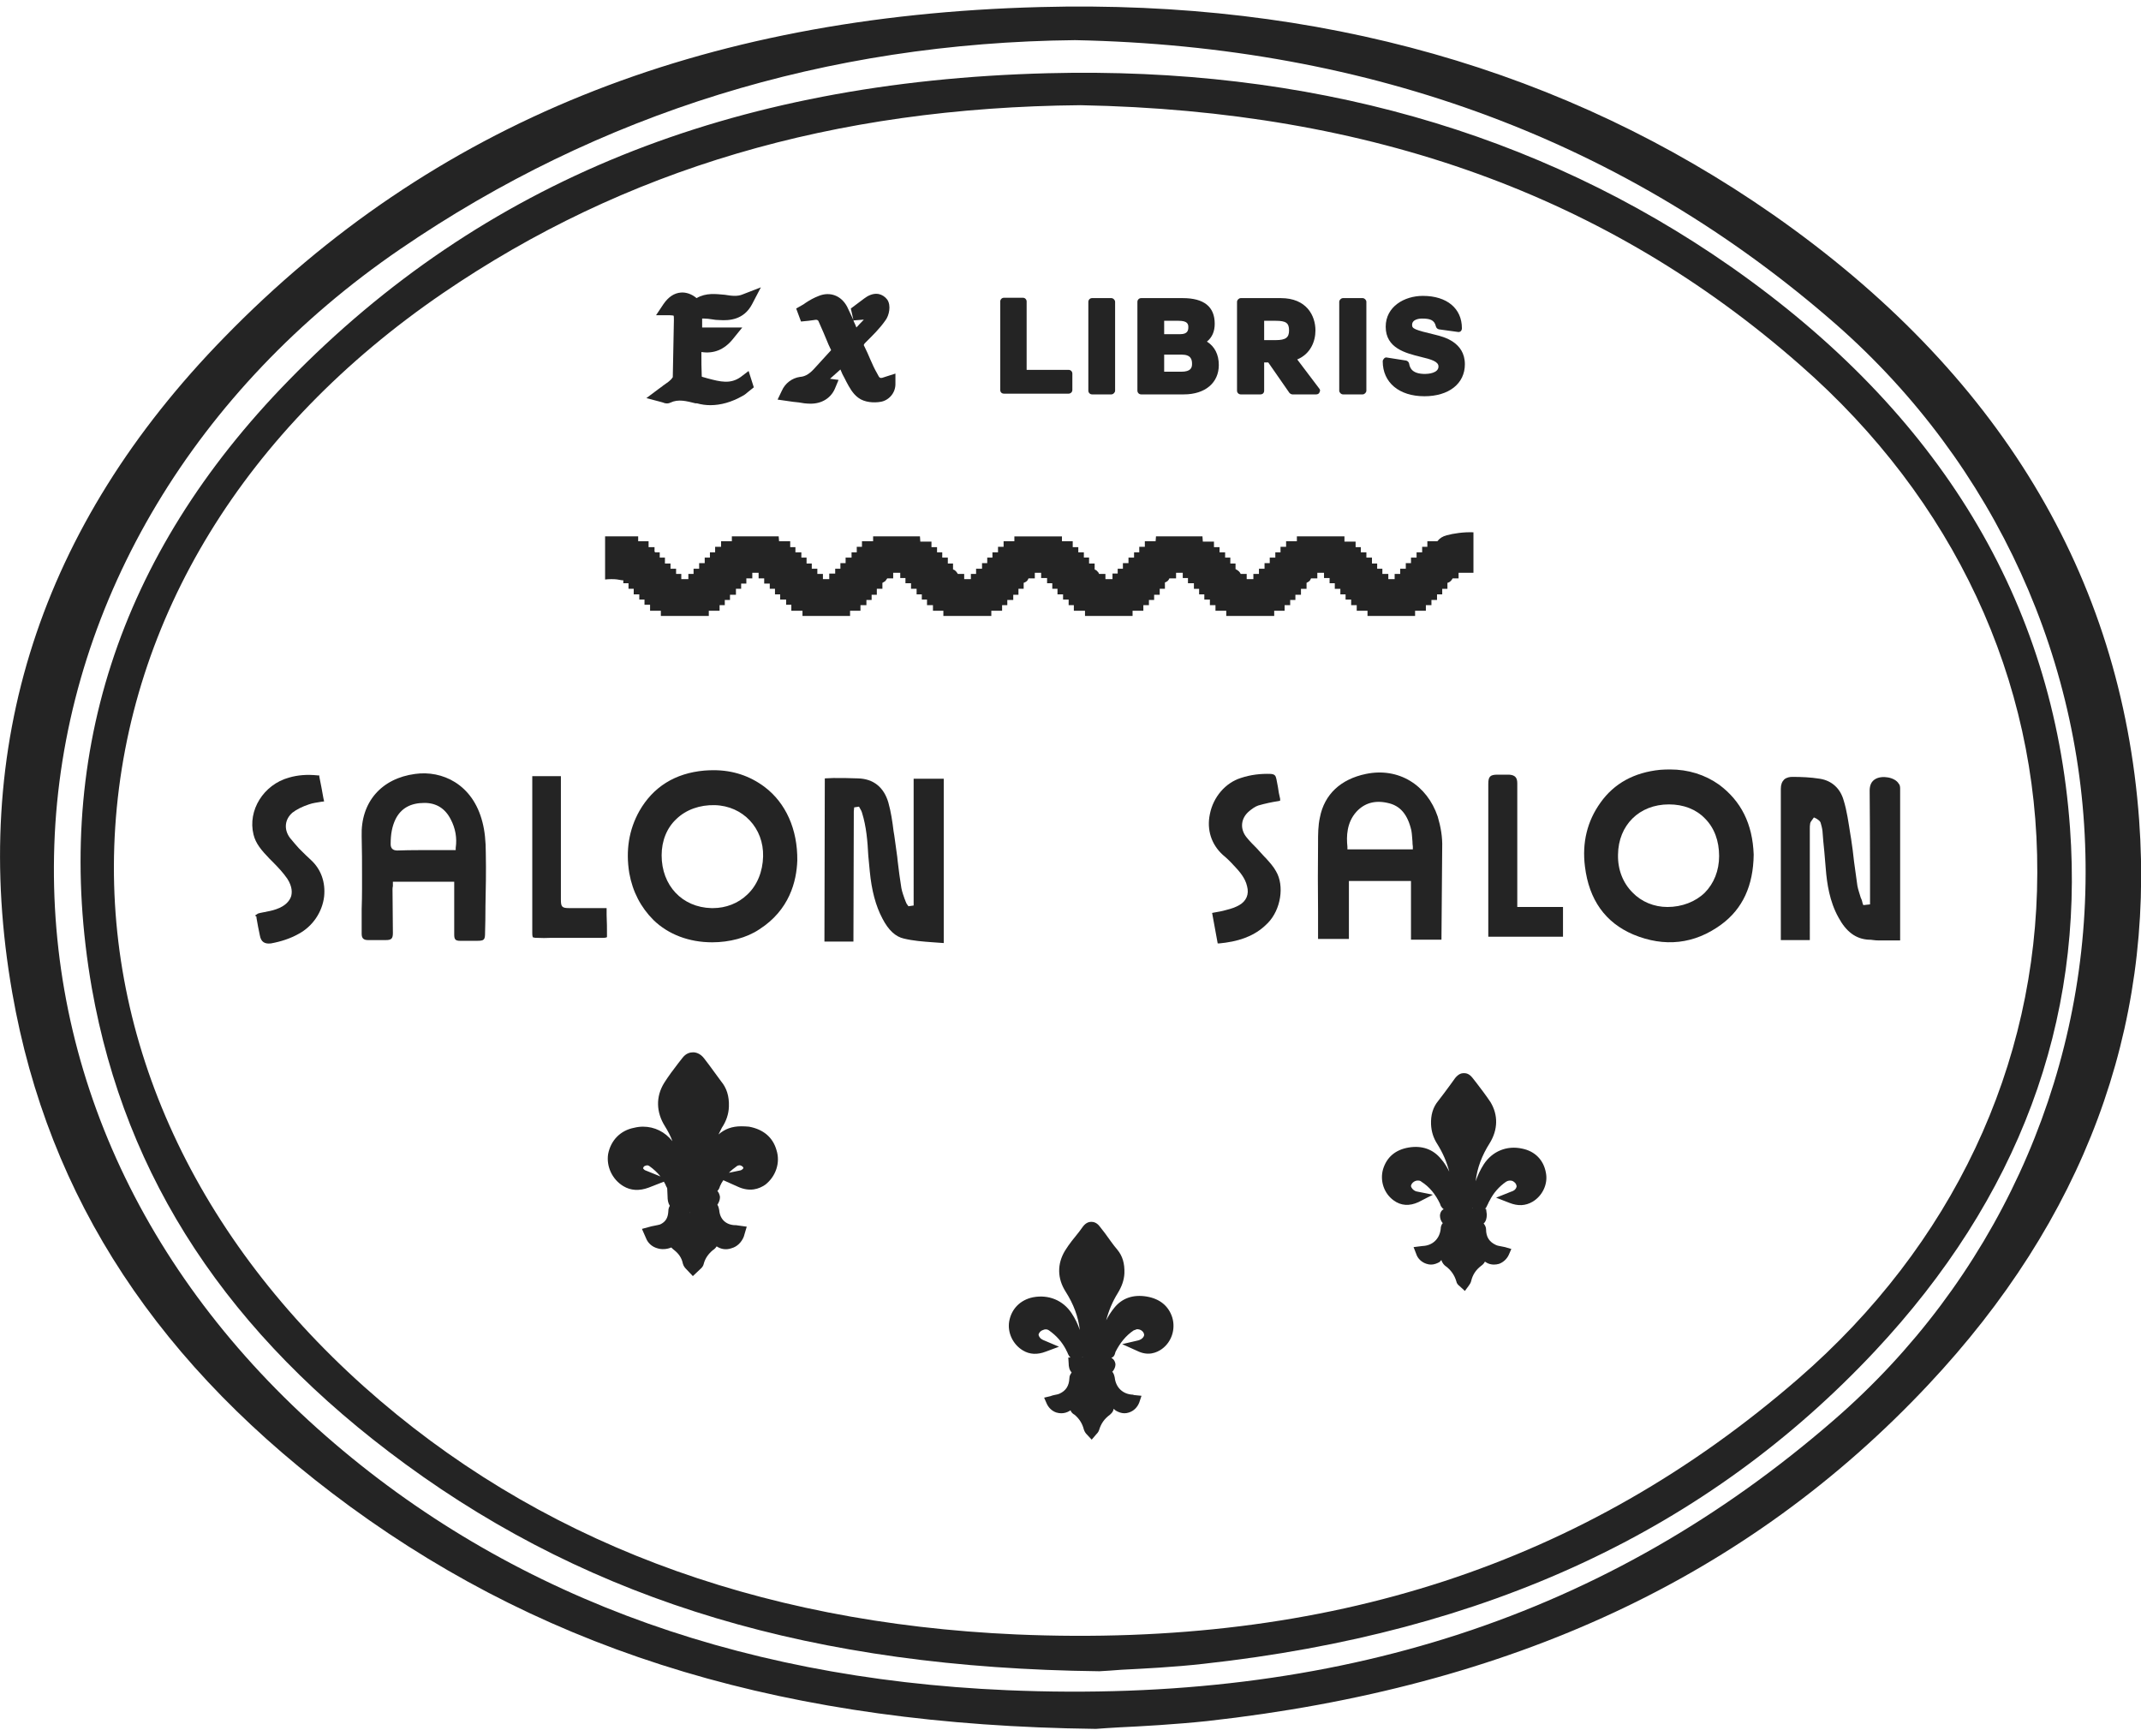
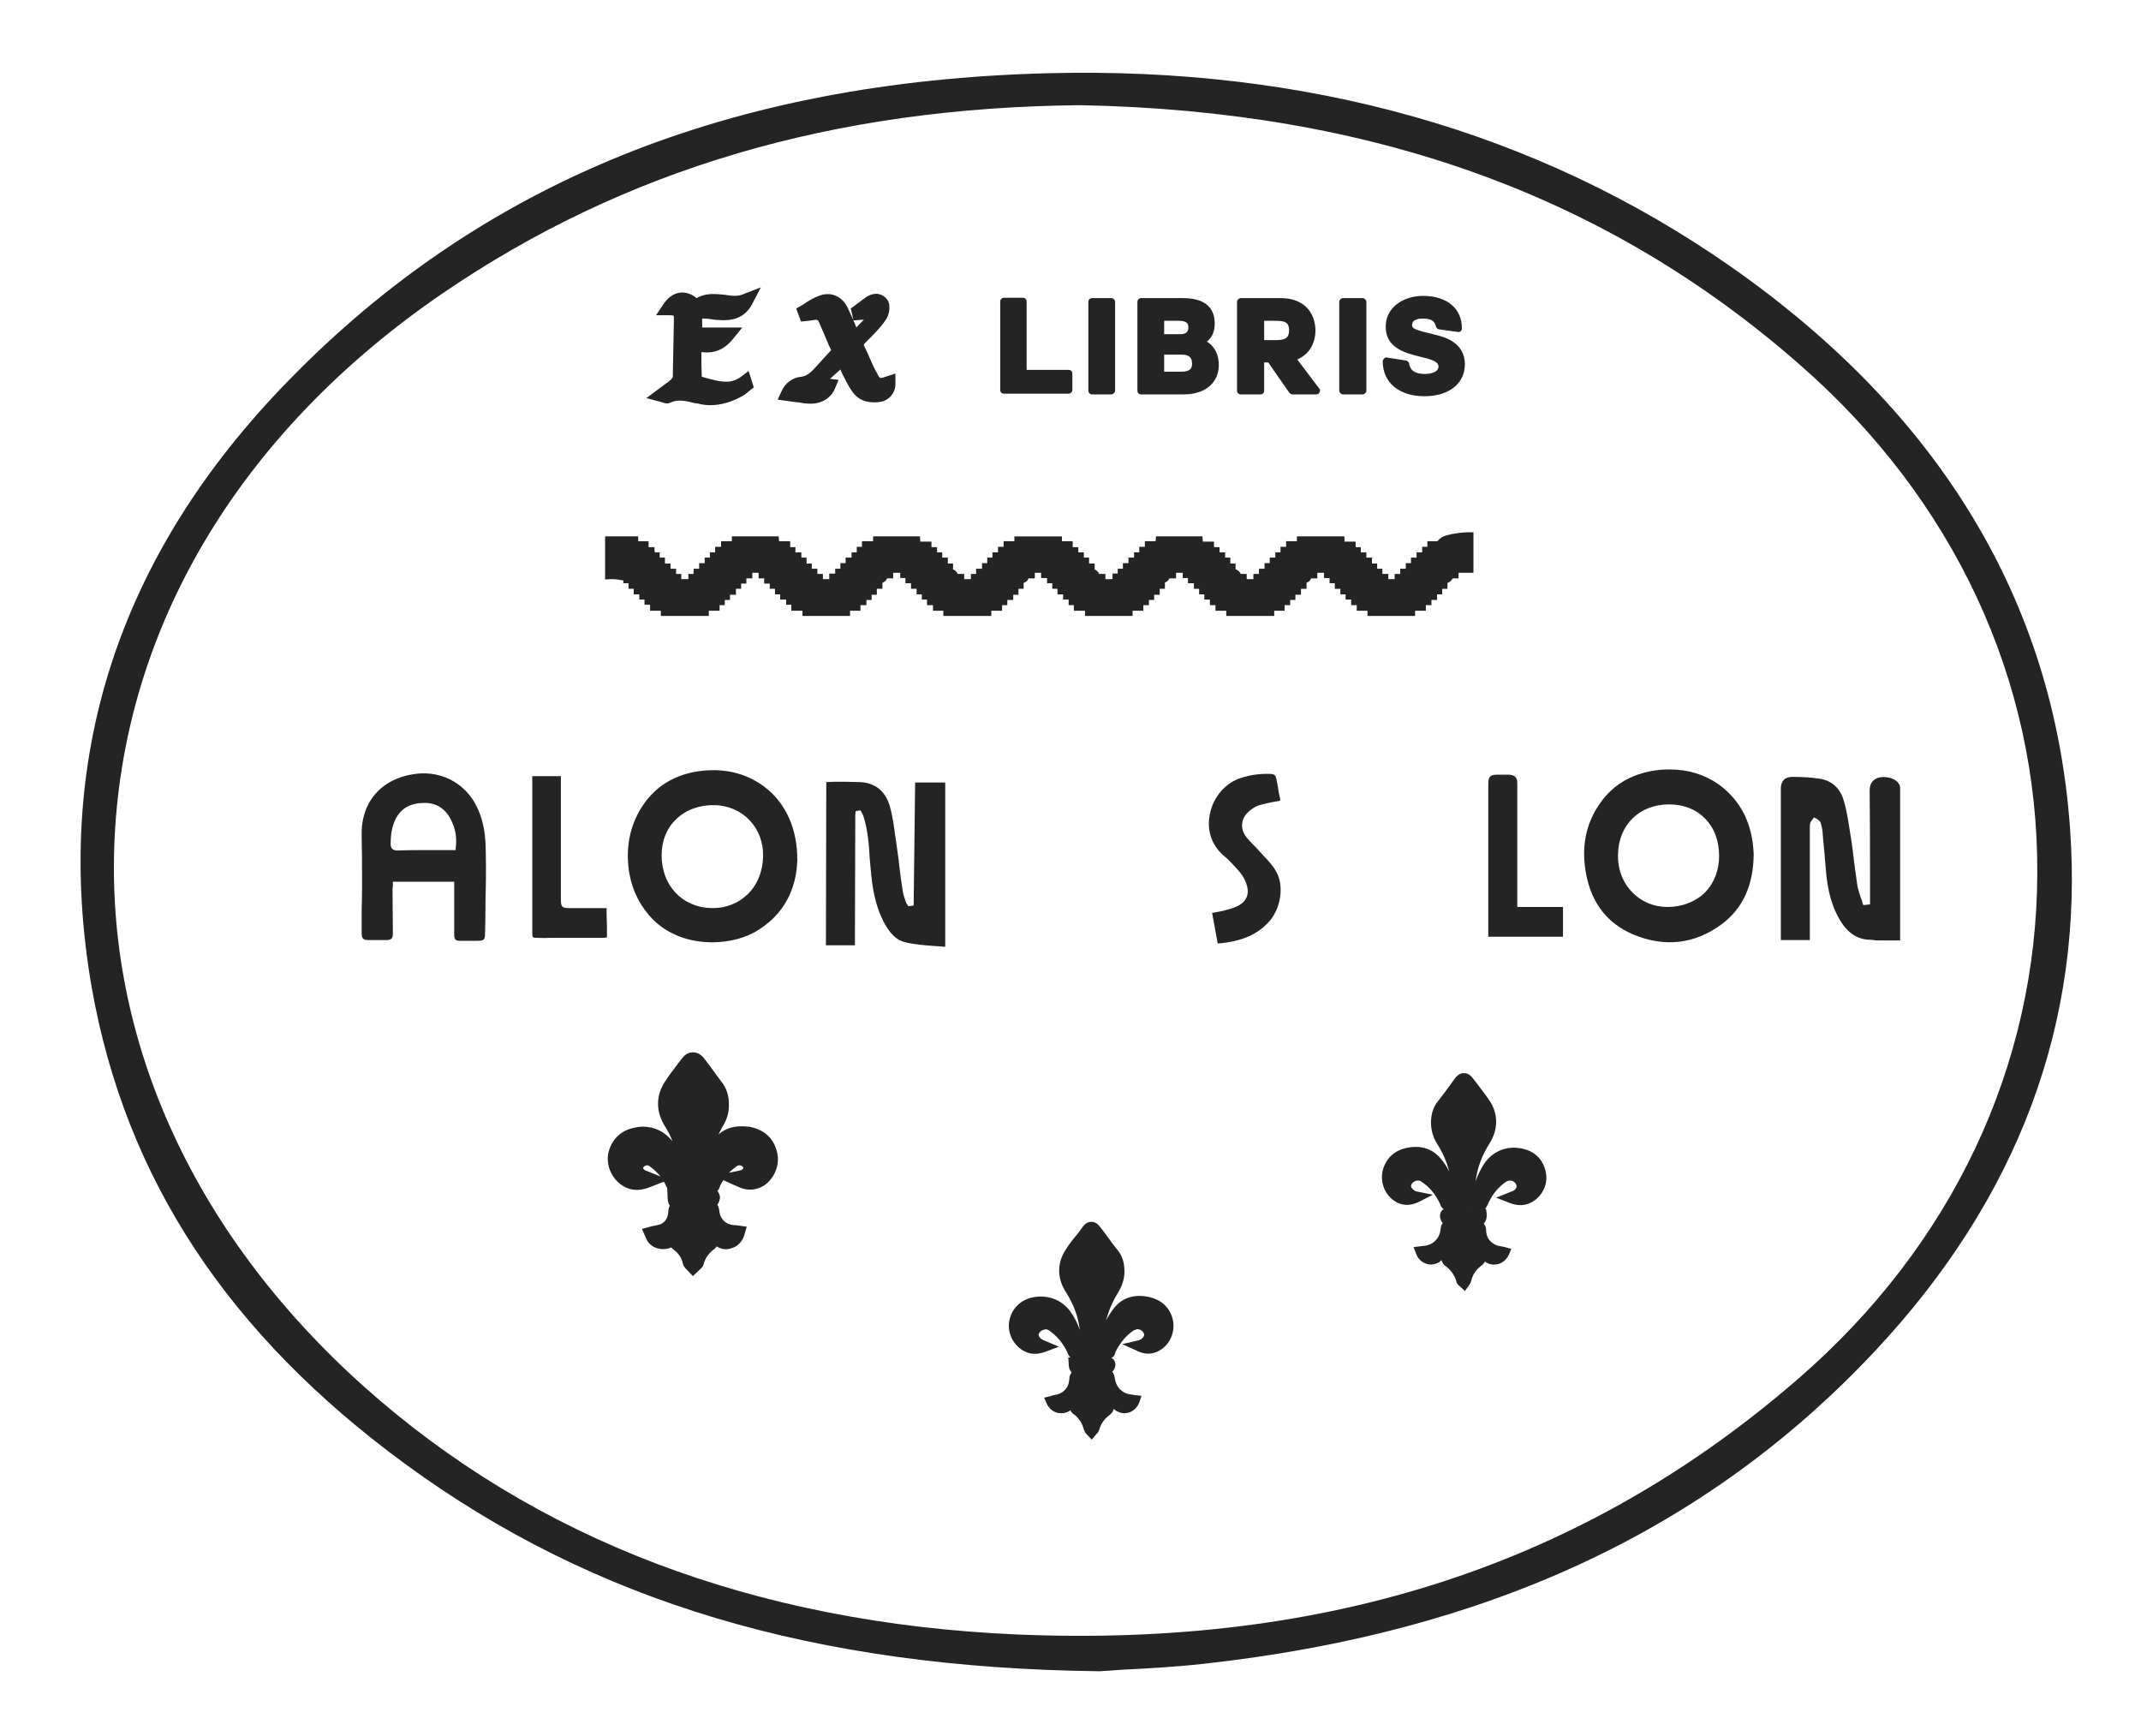
<svg xmlns="http://www.w3.org/2000/svg" viewBox="0 0 576 467" width="576" height="467">
  <title>SalonSalon_Icon_Round-ai</title>
  <style>		.s0 { fill: #242424 } 	</style>
  <g id="Layer 1">
    <g id="&lt;Group&gt;">
-       <path id="&lt;Compound Path&gt;" fill-rule="evenodd" class="s0" d="m518.8 372.5c-48.6 51.8-112.1 81.4-194 90.5-8.6 0.9-17.4 1.4-23.8 1.7-2.3 0.1-4.4 0.3-6.1 0.4h-0.2-0.1c-82.2-1-145.9-20-200.4-59.8-51.4-37.6-81.2-82.8-90.9-138.2-11.6-66.3 7.5-125.6 57-176.3 56-57.5 127.8-86.5 219.5-88.9 75.1-2 141.4 16.9 197.3 55.9 60.5 42.3 93.6 97 98.4 162.8 4.1 56.4-15 107.5-56.7 151.9zm42.3-137.5c0.2-56.3-24.3-110.1-67.1-147.7-56.2-49.2-125-74.9-204.8-76.5-66.9 0.7-128 19.6-181.5 56.2-55 37.6-88.8 94-92.8 154.6-3.9 60.7 21.1 118.5 70.5 162.7 48.6 43.5 111.1 67.2 185.5 70.4 89 3.8 161.7-19.9 222.5-72.7 42.9-37.2 67.6-90.8 67.7-147z" />
      <path id="&lt;Compound Path&gt;" fill-rule="evenodd" class="s0" d="m465.6 71.7c56.2 39.3 86.9 90 91.3 151 3.8 52.3-13.9 99.6-52.5 140.8-45.2 48.2-104.3 75.7-180.6 84.1-8 0.9-16.2 1.3-22.1 1.6-2.3 0.2-4.3 0.3-5.9 0.4h-0.1c-76.6-0.9-135.9-18.6-186.6-55.7-47.7-34.9-75.3-76.8-84.4-128.1-10.7-61.4 7-116.4 52.9-163.4 52.1-53.5 118.9-80.5 204.3-82.7 69.9-1.8 131.7 15.7 183.7 52zm18.7 26.5c-51.9-45.6-115.2-68.4-193.6-69.9-66.6 0.6-122.7 17.2-171.6 50.6-53.2 36.4-84.4 87.3-88.1 143.6-3.6 55.2 20.2 108.7 66.9 150.5 46.1 41.2 105.1 63.6 175.5 66.7 84.1 3.6 152.9-18.9 210.4-68.8 41.4-35.9 64.2-84.2 64.3-136.1 0.2-51.9-22.5-100.5-63.8-136.6z" />
      <path id="&lt;Path&gt;" class="s0" d="m270.1 105.9h17.4c0.5 0 1-0.4 1-1v-4.4c0-0.6-0.5-1-1-1h-11.3v-18.4c0-0.5-0.4-1-1-1h-5.1c-0.6 0-1 0.5-1 1v23.8c0 0.6 0.4 1 1 1z" />
      <path id="&lt;Path&gt;" class="s0" d="m293.8 106.1h5.2c0.5 0 1-0.5 1-1v-23.9c0-0.5-0.5-1-1-1h-5.2c-0.6 0-1 0.5-1 1v23.9c0 0.5 0.4 1 1 1z" />
      <path id="&lt;Compound Path&gt;" fill-rule="evenodd" class="s0" d="m306 105.1v-23.9c0-0.5 0.4-1 1-1h11.2c5.7 0 8.6 2.3 8.6 6.9q0 3.1-2.1 4.8c2.1 1.3 3.2 3.5 3.2 6.3 0 4.8-3.7 7.9-9.4 7.9h-11.5c-0.6 0-1-0.5-1-1zm13.7-17.1c0-0.8-0.2-1.7-2.6-1.7h-3.9v3.6h4.3c2 0 2.2-1 2.2-1.9zm-1.8 7.4h-4.7v4.6h4.6c2.6 0 2.9-1.1 2.9-2.1 0-1.2-0.3-2.5-2.8-2.5z" />
      <path id="&lt;Compound Path&gt;" fill-rule="evenodd" class="s0" d="m332.8 105.1v-23.9c0-0.5 0.5-1 1-1h10.8c6.9 0 9.3 4.7 9.3 8.7 0 2.9-1.3 6.3-4.9 7.8l5.9 7.8c0.3 0.3 0.3 0.7 0.1 1-0.1 0.4-0.5 0.6-0.9 0.6h-6.4c-0.3 0-0.6-0.2-0.8-0.4l-5.7-8.2h-1.1v7.6c0 0.6-0.4 1-1 1h-5.3c-0.5 0-1-0.4-1-1zm10.4-13.6c2.7 0 3.6-0.7 3.6-2.6 0-2-0.8-2.6-3.6-2.6h-3.1v5.2z" />
      <path id="&lt;Path&gt;" class="s0" d="m361.3 106.1h5.3c0.5 0 1-0.5 1-1v-23.9c0-0.5-0.5-1-1-1h-5.3c-0.5 0-1 0.5-1 1v23.9c0 0.5 0.5 1 1 1z" />
      <path id="&lt;Path&gt;" class="s0" d="m383.2 106.6c6.6 0 10.9-3.4 10.9-8.6 0-6-5.8-7.4-7.8-7.9-5.9-1.4-6.4-1.7-6.4-2.7 0-1.6 2.2-1.7 2.6-1.7 2.1 0 3.4 0.3 3.8 2.1 0.1 0.4 0.4 0.7 0.8 0.8l5.1 0.7q0.4 0.1 0.8-0.2c0.2-0.2 0.3-0.5 0.3-0.8 0-5.3-4-8.7-10.5-8.7-5 0-10 2.9-10 8.3 0 5.8 5.4 7.1 9.4 8.1 3 0.7 4.8 1.3 4.8 2.6 0 1.8-2.8 2-3.6 2-3.5 0-4.1-1.6-4.3-2.8-0.1-0.4-0.4-0.7-0.8-0.8l-5.1-0.8c-0.3-0.1-0.6 0-0.8 0.2-0.2 0.2-0.4 0.5-0.4 0.8 0 5.7 4.4 9.4 11.2 9.4z" />
      <path id="&lt;Compound Path&gt;" fill-rule="evenodd" class="s0" d="m213.4 108.1l-4.2-0.6 1.1-2.3c0.9-2.1 2.8-3.5 4.9-3.8 1.6-0.1 2.8-1 4.2-2.6l4.2-4.6-0.7-1.5c-0.9-2.2-1.8-4.3-2.7-6.3-0.1-0.2-0.3-0.5-1.2-0.3q-0.7 0.1-1.5 0.2l-2 0.2-1.3-3.5 1.4-0.8q0.6-0.3 1.1-0.7c1.2-0.8 2.3-1.4 3.6-1.9 3-1.2 6-0.1 7.6 2.9 0.6 1.2 1.1 2.4 1.7 3.6l-0.7-3.1 3.6-2.7c0.9-0.7 2.4-1.5 3.9-1.2 0.9 0.2 1.7 0.7 2.3 1.5 1.1 1.6 0.5 4.3-0.5 5.6-1.6 2.3-3.6 4.2-5.3 5.9-0.6 0.6-0.6 0.7-0.3 1.2q0.8 1.6 1.5 3.3c0.6 1.4 1.2 2.7 1.9 3.9 0.7 1.4 0.7 1.4 2.4 0.8l2.5-0.8v2.6c0.1 2.8-2 4.7-4 5-1.7 0.3-4.3 0.2-6-1.1-1.5-1.1-2.4-2.8-3.2-4.3l-0.4-0.8q-0.7-1.2-1.2-2.5l-2.8 2.5 2.3 0.3-1 2.4c-1.1 2.5-3.5 4-6.5 4q-0.8 0-1.7-0.1c-1-0.2-2-0.3-3-0.4zm16.2-21.9q0.1 0.2 0.1 0.3 0.4 0.8 0.7 1.6 1-1.1 2-2.1-0.1 0-0.2 0z" />
      <path id="&lt;Path&gt;" class="s0" d="m180.3 102.3c-0.5 0.5-1.2 0.9-2 1.5l-0.1 0.1q-0.5 0.4-1.1 0.8l-3.2 2.4 3.8 1q0.4 0.1 0.7 0.2c0.4 0.2 1.2 0.4 2 0 2.1-1 4.3-0.4 6.7 0.2h0.4q1.8 0.5 3.6 0.5c2.8 0 5.7-0.8 8.7-2.5 0.6-0.3 1-0.7 1.5-1.1l1.5-1.2-1.4-4.4-2.1 1.6c-2.8 2-5.5 1.3-8.9 0.4l-1.4-0.4q-0.1 0-0.2-0.1c-0.1-2-0.1-4.1-0.1-6.3v-0.3c3.3 0.5 6.1-0.6 8.4-3.4l2.6-3.2h-10.8q0-0.8 0-1.7 0-0.5 0-0.7 0.2 0 0.6 0c0.7 0 1.3 0.1 2 0.2q1.1 0.2 2 0.2c2.8 0.2 6.6-0.1 8.8-4.2l2.4-4.6-4.9 1.9c-1.4 0.6-3 0.4-4.8 0.1-2.4-0.2-5-0.6-7.6 0.9-1.3-1.1-2.8-1.6-4.2-1.5q-2.7 0.2-4.7 3.1l-2 3h3.6c0.6 0 0.9 0.1 1.1 0.1 0.1 0.2 0.1 0.5 0.1 1.2-0.1 5.5-0.2 10.6-0.3 15.4-0.1 0-0.2 0.4-0.7 0.8z" />
-       <path id="&lt;Compound Path&gt;" fill-rule="evenodd" class="s0" d="m379.6 237h-16.7v15.6h-8.3v-7.4q-0.1-9.1 0-18.1v-0.4c0-2.2 0-4.6 0.5-6.8 1.2-6.2 5.6-10.3 12.4-11.7 8.7-1.8 16.4 2.9 19.3 11.5 0.8 2.7 1.3 5.5 1.2 8.3l-0.2 24.8h-8.2zm0.5-8.5v-0.8q-0.1-0.6-0.1-1.3c-0.1-0.9-0.1-1.9-0.3-3-1-4.3-3-6.7-6.4-7.4-3.5-0.8-6.3 0.1-8.4 2.4-2.6 2.9-2.7 6.6-2.4 9.4v0.7z" />
-       <path id="&lt;Path&gt;" class="s0" d="m245.8 243.6l-1.4 0.2-0.5-0.7c-0.1-0.3-0.3-0.6-0.4-1l-0.1-0.2c-0.3-0.9-0.7-1.9-0.9-3-0.4-2.4-0.7-4.8-1-7.3l-0.1-1q-0.4-2.9-0.8-5.8l-0.2-1.2c-0.3-2.5-0.7-5.2-1.4-7.7-1.2-4.1-4-6.4-8.2-6.5-2.2-0.1-4.5-0.1-6.6-0.1l-2.3 0.1-0.1 43.9h4.4 3.4l0.1-34.1c0-0.3 0-0.5 0-0.9l0.1-1.1 1.3-0.2 0.5 0.9c0.2 0.3 0.2 0.5 0.3 0.7 1.2 3.8 1.5 7.8 1.7 11.6q0.2 2.1 0.4 4.2c0.5 5.2 1.6 9.3 3.4 12.7 1.6 3.1 3.5 4.9 5.8 5.4 2.5 0.6 5.1 0.8 7.9 1l2.8 0.2v-44.2h-8.1z" />
+       <path id="&lt;Path&gt;" class="s0" d="m245.8 243.6l-1.4 0.2-0.5-0.7l-0.1-0.2c-0.3-0.9-0.7-1.9-0.9-3-0.4-2.4-0.7-4.8-1-7.3l-0.1-1q-0.4-2.9-0.8-5.8l-0.2-1.2c-0.3-2.5-0.7-5.2-1.4-7.7-1.2-4.1-4-6.4-8.2-6.5-2.2-0.1-4.5-0.1-6.6-0.1l-2.3 0.1-0.1 43.9h4.4 3.4l0.1-34.1c0-0.3 0-0.5 0-0.9l0.1-1.1 1.3-0.2 0.5 0.9c0.2 0.3 0.2 0.5 0.3 0.7 1.2 3.8 1.5 7.8 1.7 11.6q0.2 2.1 0.4 4.2c0.5 5.2 1.6 9.3 3.4 12.7 1.6 3.1 3.5 4.9 5.8 5.4 2.5 0.6 5.1 0.8 7.9 1l2.8 0.2v-44.2h-8.1z" />
      <path id="&lt;Path&gt;" class="s0" d="m420.5 244h-12.3v-33.3c0-1.6-0.7-2.2-2.2-2.3-0.8 0-1.6 0-2.5 0h-0.6c-2 0-2.5 0.5-2.5 2.5v41.1h20.1z" />
      <path id="&lt;Path&gt;" class="s0" d="m340.5 230.8l-0.4-0.4q-1-1.1-2-2.2c-0.9-0.9-1.9-1.9-2.7-2.9-1.9-2.3-1.6-5.2 0.7-7.1 0.6-0.5 1.5-1.2 2.4-1.5q2.8-0.8 5.5-1.2l0.4-0.1v-0.5q-0.4-1.6-0.6-3.2l-0.4-2.1c-0.2-1-0.5-1.3-1.5-1.4-2.7-0.1-5.4 0.2-8.1 1.1-4.1 1.3-7.4 5.1-8.3 9.7-0.9 4.2 0.4 8.2 3.5 11 1.1 0.9 2.2 2 3 2.9l0.2 0.2c1.3 1.4 2.8 3.1 3.3 5.3 0.6 2.2-0.2 4-2.1 5.1q-1.4 0.8-3.5 1.3c-1 0.3-2.1 0.5-3.3 0.7l-0.5 0.1 1.5 8.2h0.4q0.9-0.1 1.7-0.2c5-0.7 8.6-2.4 11.4-5.3 3.5-3.6 4.5-10 2.2-13.9-0.7-1.3-1.8-2.5-2.8-3.6z" />
      <path id="&lt;Compound Path&gt;" fill-rule="evenodd" class="s0" d="m426.4 233.1c-0.8-6.4 0.6-12.2 4.2-17.2 3.7-5.2 9.1-8.1 16-8.8q1.3-0.1 2.7-0.1c4.9 0 9.4 1.4 13.2 4.1 5.9 4.4 9 10.5 9.3 18.8-0.1 8.4-3 14.6-8.7 18.8-7.2 5.3-15.3 6.2-23.7 2.7-7.5-3.2-11.9-9.3-13-18.3zm8.9-3.2c-0.1 4 1.3 7.6 3.9 10.2 2.4 2.5 5.8 3.9 9.4 3.9 3.9 0 7.5-1.4 10-3.8 2.5-2.5 3.9-6 3.9-9.9 0-4.1-1.3-7.6-3.8-10.1-2.4-2.5-5.8-3.8-9.7-3.8-8 0-13.6 5.6-13.7 13.5z" />
      <path id="&lt;Path&gt;" class="s0" d="m486.9 222.9c0-0.4 0-0.9 0.1-1.4 0.1-0.4 0.3-0.6 0.5-0.9l0.5-0.7 0.8 0.4c0.4 0.3 0.8 0.5 1 1 0.2 0.7 0.4 1.4 0.5 2.2q0.2 2.8 0.5 5.6l0.4 4.7c0.3 3.8 1 8.7 3.4 13 2.1 3.9 4.7 5.8 8.1 6 0.4 0 0.7 0 1.3 0.1q0.7 0.1 1.5 0.1 1.3 0 2.6 0h3.1v-0.4q0-20.3 0-40.5c0-0.5-0.1-1-0.4-1.3-1-1.7-4.5-2.3-6.3-1.2-1 0.6-1.5 1.6-1.5 3.1q0.1 11 0.1 22.1v8.5l-1.8 0.2-0.2-0.5c-0.1-0.5-0.2-0.9-0.5-1.5-0.3-1.1-0.7-2.1-0.9-3.2-0.3-2.2-0.6-4.2-0.9-6.5-0.2-2.1-0.5-4.1-0.8-6.2l-0.2-1.2c-0.5-3.1-0.9-6.2-1.8-9.1-0.9-3.2-3.2-5.3-6.4-5.8-2.5-0.4-5-0.5-7.4-0.5-0.6 0-1.5 0.1-2.2 0.7-0.6 0.6-0.9 1.4-0.9 2.5v40.7h7.8z" />
-       <path id="&lt;Path&gt;" class="s0" d="m81 228.8l-0.6-0.6c-0.7-0.8-1.6-1.8-2.4-2.8-1.7-2.3-1.4-5 0.7-6.8q1.7-1.3 4.4-2.2c1.1-0.4 2.2-0.5 3.3-0.7l0.8-0.1-0.2-0.9q-0.5-2.9-1.1-5.8v-0.3h-0.4c-2.9-0.3-5.4-0.1-7.8 0.6-6.8 1.9-11.1 8.8-9.5 15.3 0.6 2.5 2.2 4.3 4.3 6.5l0.9 0.9c1.4 1.4 2.8 2.9 3.9 4.5 1.4 2.2 1.3 3.8 1 4.8-0.4 1.1-1.4 2.5-4 3.4-1.1 0.4-2.3 0.6-3.3 0.8l-1 0.2c-0.5 0.1-0.7 0.2-0.8 0.3l-0.6 0.4 0.4 0.3v0.3q0.4 2.4 0.9 4.7c0.3 1.8 1.3 2.4 3 2.2 2.7-0.5 5.2-1.3 7.5-2.6 3.7-2 6.3-5.8 6.8-10 0.4-3.8-0.8-7.3-3.5-9.8-1-0.9-2-1.9-2.7-2.6z" />
      <path id="&lt;Path&gt;" class="s0" d="m163.2 246.1v-1.8h-10c-2 0-2.3-0.3-2.3-2.3v-33.2h-7.7v42.2q0 0.7 0.1 1l0.1 0.2h0.2c0.2 0.1 0.4 0.1 0.8 0.1q2 0.1 3.9 0h14q0.5 0 0.8-0.1l0.2-0.1v-0.3c0-1.9 0-3.8-0.1-5.7z" />
      <path id="&lt;Compound Path&gt;" fill-rule="evenodd" class="s0" d="m129.8 221.2c0.6 2.3 0.9 5 0.9 8.4 0.1 4.8 0 9.6-0.1 14.3v0.5q0 3.2-0.1 6.4c0 2.1-0.2 2.3-2.3 2.3h-2.3q-1 0-2.1 0c-1.3 0-1.6-0.4-1.6-1.7q0-4.1 0-8.1v-6.1h-16.5v1.2q-0.1 0.4-0.1 0.8l0.1 11.8c0 1.5-0.4 1.9-1.9 1.9-1.9 0-3.4 0-4.8 0-1.2 0-1.7-0.5-1.7-1.7q0-2.2 0-4.4v-2.2q0.1-2.8 0.1-5.6v-2.9c0-3.8 0-7.5-0.1-11.1-0.3-9.2 5.3-15.6 14.4-16.8 7.2-1 15.5 2.7 18.1 13zm-7.2 6.9c0.4-2.7-0.1-5.3-1.3-7.6-1.5-3-3.9-4.5-7.1-4.5-3.7 0-6.3 1.4-7.8 4.4-0.9 1.9-1.3 3.9-1.3 6.7q0 1.7 1.8 1.7 2.9-0.1 5.8-0.1h9.9z" />
      <path id="&lt;Compound Path&gt;" fill-rule="evenodd" class="s0" d="m214.5 231.5h0.5-0.5c-0.2 5.6-2.1 13.3-10.2 18.5-3.4 2.3-8.1 3.5-12.7 3.5-6.2 0-11.8-2.1-15.8-6-3.4-3.4-5.6-7.6-6.5-12.6-1-6.1-0.1-11.7 2.7-16.7 3.7-6.5 9.6-10.2 17.5-10.9q1.3-0.1 2.5-0.1c5.1 0 9.7 1.5 13.7 4.5 5.7 4.3 8.9 11.4 8.8 19.8zm-9.2-1.1c0.2-7.6-5.4-13.6-13-13.8-4-0.1-7.7 1.2-10.3 3.7-2.6 2.4-4 5.9-4 9.8 0 8.1 5.5 14 13.4 14.2h0.4c3.5 0 6.8-1.3 9.2-3.6 2.7-2.5 4.2-6.2 4.3-10.3z" />
      <path id="&lt;Path&gt;" class="s0" d="m290.1 148.6v-1.4h-1.5v-1.6h-2.9v-1.3h-12.8v1.3h-2.9v1.5h-1.5v1.5h-1.5v1.4h-1.4v1.5h-1.4v1.5h-1.6v1.4h-1.4v1.4h-1.8v-1.4h-1.7c-0.2-0.3-0.4-0.6-0.5-0.7-0.2-0.2-0.4-0.4-0.8-0.5v-1.6h-1.4v-1.6h-1.5v-1.4h-1.4v-1.4h-1.5v-1.5h-3l-0.1-1.4h-12.6v1.3h-3v1.5h-1.4v1.5h-1.4v1.4h-1.6v1.5h-1.4v1.5h-1.4v1.3h-1.6v1.5h-1.7v-1.4h-1.5v-1.4h-1.5v-1.4h-1.4v-1.6h-1.4v-1.4h-1.6v-1.4h-1.4v-1.6h-3l-0.1-1.3h-12.6v1.3h-2.9v1.5h-1.6v1.5h-1.4v1.4h-1.4v1.5h-1.5v1.5h-1.5v1.4h-1.4v1.4h-1.9v-1.4h-1.4v-1.4h-1.5v-1.4h-1.5v-1.6h-1.4v-1.4h-1.2q-0.1-0.1-0.2-0.2v-1.2h-1.6v-1.6h-2.8v-1.3h-8.9v11.6q0.8-0.1 1.7-0.1c1.3 0 1.7 0.1 2.8 0.3h0.4v0.8h1.4v1.5h1.4v1.5h1.5v1.4h1.4v1.4h1.5v1.6h2.9v1.4h12.9v-1.4h2.9v-1.5h1.4v-1.4h1.4v-1.4h1.6v-1.6h1.4v-1.4h1.4v-1.4h1.6v-1.5h1.7v1.5h1.5v1.4h1.5v1.4h1.4v1.5h1.4v1.4h1.6v1.4h1.4v1.6h3v1.4h12.8v-1.4h2.8v-1.5h1.6v-1.4h1.4v-1.4h1.4v-1.6h1.5v-1.6q0.4-0.2 0.8-0.5 0.3-0.4 0.5-0.7h1.6v-1.5h1.9v1.4h1.4v1.4h1.5v1.5h1.5v1.5h1.4v1.4h1.4v1.5h1.6v1.5h2.8v1.4h12.9v-1.4h2.9v-1.5h1.4v-1.4h1.6v-1.4h1.4v-1.6h1.4v-1.6q0.4-0.1 0.9-0.5 0.3-0.4 0.4-0.7h1.7v-1.5h1.7v1.4h1.6v1.4h1.4v1.5h1.4v1.5h1.5v1.4h1.5v1.5h1.4v1.5h3v1.4h12.8v-1.4h2.9v-1.5h1.5v-1.4h1.4v-1.4h1.5v-1.6h1.4v-1.7q0.9-0.3 1.2-1.1h1.8v-1.5h1.8v1.4h1.4v1.4h1.6v1.5h1.4v1.5h1.4v1.4h1.5v1.5h1.5v1.5h2.9v1.4h12.9v-1.4h2.8v-1.5h1.5v-1.4h1.4v-1.4h1.5v-1.6h1.5v-1.6q0.4-0.2 0.8-0.5 0.3-0.4 0.4-0.7h1.7v-1.5h1.8v1.4h1.5v1.4h1.4v1.5h1.5v1.5h1.4v1.4h1.5v1.5h1.5v1.5h2.9v1.4h12.8v-1.4h2.9v-1.5h1.5v-1.4h1.5v-1.5h1.4v-1.5h1.4v-1.6c0.4-0.1 0.7-0.3 0.9-0.5 0.2-0.2 0.3-0.4 0.5-0.7h1.6v-1.5h4v-10.9c-2.7-0.1-5.3 0.3-7.2 0.8-1.1 0.3-1.9 0.8-2.5 1.6h-2.7v1.5h-1.4v1.5h-1.5v1.4h-1.5v1.5h-1.4v1.5h-1.5v1.4h-1.5v1.4h-1.7v-1.4h-1.6v-1.4h-1.4v-1.4h-1.4v-1.6h-1.5v-1.4h-1.5v-1.4h-1.4v-1.5h-3v-1.4h-12.8v1.3h-2.9v1.5h-1.5v1.5h-1.4v1.4h-1.5v1.5h-1.4v1.5h-1.5v1.4h-1.5v1.4h-1.8v-1.4h-1.6c-0.2-0.4-0.4-0.6-0.5-0.7-0.2-0.2-0.5-0.4-0.9-0.6v-1.5h-1.4v-1.6h-1.4v-1.4h-1.5v-1.4h-1.5v-1.5h-3l-0.1-1.4h-12.5l-0.1 1.3h-2.9v1.5h-1.5v1.5h-1.4v1.4h-1.5v1.5h-1.5v1.5h-1.4v1.3h-1.4v1.5h-1.9v-1.4h-1.7c-0.1-0.3-0.3-0.6-0.5-0.7-0.1-0.2-0.4-0.4-0.7-0.5v-1.6h-1.5v-1.6h-1.4v-1.4z" />
      <path id="&lt;Compound Path&gt;" fill-rule="evenodd" class="s0" d="m315.4 354.5c0.9 3.1-0.2 6.5-2.8 8.4-1.4 1-3.7 2-6.7 0.5l-4-1.8 4.3-1c1.2-0.3 1.7-1.2 1.6-1.6-0.1-0.8-1-1.5-2-1.4-0.2 0.1-0.5 0.2-0.8 0.3-2.1 1.4-3.7 3.4-4.9 5.8-0.1 0.4-0.2 0.8-0.5 1.2-0.2 0.2-0.4 0.3-0.6 0.4q0.2 0.1 0.3 0.2c0.3 0.2 0.7 0.7 0.8 1.5 0 0.7-0.3 1.4-0.8 2q0 0-0.1 0c0.5 0.5 0.6 1.2 0.7 1.6l-1.5 0.2 1.5-0.2c0.3 2.7 2.2 4.5 4.9 4.6l0.3 0.1 2 0.2-0.6 1.8c-0.5 1.3-1.5 2.3-2.8 2.7q-0.6 0.2-1.2 0.2c-0.8 0-1.6-0.3-2.3-0.7-0.2-0.2-0.4-0.3-0.6-0.5-0.1 0.9-0.8 1.4-1 1.6-1.5 1.1-2.4 2.4-2.9 4.1-0.2 0.6-0.6 1-0.8 1.2l-1.2 1.4-1.3-1.4c-0.3-0.3-0.6-0.7-0.8-1.3-0.4-1.6-1.2-2.9-2.5-4-0.4-0.2-0.9-0.6-1.1-1.2q-0.1 0.1-0.3 0.2c-0.7 0.4-1.4 0.6-2.2 0.6q-0.6 0-1.3-0.2c-1.2-0.4-2.1-1.3-2.6-2.4l-0.7-1.6 1.7-0.4q0.5-0.2 1-0.3c0.5-0.1 1.1-0.2 1.5-0.4 1.7-0.8 2.5-2.1 2.6-4.1 0-0.7 0.3-1.1 0.5-1.4l0.1-0.2c-0.6-0.6-0.8-1.5-0.8-2.5l-0.1-1.5h0.6c-0.1-0.1-0.2-0.2-0.3-0.3q-0.4-0.6-0.6-1.2-0.2-0.3-0.3-0.6c-1.1-2.1-2.6-3.8-4.6-5.2-0.4-0.3-1-0.4-1.6-0.1-0.6 0.2-1 0.6-1.2 1.2 0 0.3 0.3 1 0.9 1.3q0.3 0.2 0.6 0.3l4 1.7-3.5 1.3c-2.3 0.9-4.4 0.8-6.2-0.3-2.7-1.6-4.2-4.8-3.7-7.8 0.6-3.4 3-5.8 6.4-6.5 4.2-0.8 8.1 0.8 10.4 4.3q1.4 2.1 2.2 4.5c-0.4-3.6-1.7-7-3.8-10.3-2.3-3.6-2.3-7.5-0.2-11 1.1-1.8 2.5-3.5 3.8-5.1l1.1-1.5c0.8-1 1.6-1.2 2.2-1.2 0.6 0 1.5 0.2 2.3 1.3l1.4 1.8c1.1 1.5 2.1 3 3.3 4.4 1.4 1.7 2 3.7 1.9 6.4-0.1 1.8-0.7 3.5-1.8 5.3q-2.1 3.4-3.1 7.3c0.6-1.2 1.3-2.3 2.2-3.4 2.1-2.6 5.1-3.6 8.7-3 3.5 0.6 5.9 2.5 6.9 5.7zm-24.1 10.6q0 0-0.1-0.1 0 0.1 0 0.1z" />
      <path id="&lt;Compound Path&gt;" fill-rule="evenodd" class="s0" d="m396.1 289.9l1.1 1.4c1.3 1.7 2.6 3.4 3.8 5.2 2.1 3.5 2 7.4-0.2 11-2.1 3.3-3.4 6.7-3.8 10.3q0.8-2.4 2.2-4.6c2.3-3.5 6.2-5.1 10.3-4.2 3.5 0.7 5.8 3.1 6.4 6.5 0.6 3-0.9 6.2-3.6 7.8-1.9 1.1-3.9 1.2-6.2 0.3l-3.6-1.4 4-1.6q0.4-0.1 0.7-0.3c0.6-0.3 0.9-1 0.8-1.3-0.1-0.6-0.5-1-1.1-1.3-0.6-0.2-1.2-0.1-1.7 0.2q-2.9 2-4.5 5.2-0.2 0.3-0.3 0.6-0.3 0.6-0.6 1.2c-0.1 0.1-0.2 0.2-0.3 0.3h0.3l0.2 1.5c0 1-0.2 1.9-0.9 2.5h0.1c0.3 0.4 0.6 0.9 0.6 1.5 0 2.1 0.9 3.4 2.6 4.2 0.4 0.2 0.9 0.3 1.5 0.4q0.5 0.1 1 0.2l1.7 0.5-0.7 1.6c-0.5 1.1-1.5 2-2.6 2.4q-0.7 0.2-1.4 0.2c-0.7 0-1.5-0.2-2.1-0.6q-0.2-0.1-0.3-0.2c-0.3 0.6-0.7 0.9-1.1 1.2-1.3 1-2.2 2.3-2.6 4-0.1 0.5-0.4 0.9-0.6 1.2l-1.1 1.5-1.4-1.3c-0.4-0.3-0.8-0.7-0.9-1.3-0.5-1.7-1.5-3.1-2.9-4.1-0.3-0.2-0.9-0.8-1.1-1.6-0.2 0.1-0.3 0.3-0.5 0.5-0.7 0.4-1.5 0.7-2.3 0.7q-0.6 0-1.2-0.2c-1.3-0.4-2.4-1.4-2.8-2.7l-0.7-1.8 2.4-0.3c2.7-0.1 4.6-1.9 4.9-4.6l1.5 0.1-1.5-0.1c0-0.4 0.1-1.1 0.6-1.6q0 0-0.1 0c-0.5-0.6-0.7-1.3-0.7-2.1 0.1-0.8 0.4-1.2 0.8-1.5q0.1 0 0.2-0.1-0.3-0.2-0.5-0.5c-0.3-0.3-0.4-0.7-0.5-1-1.2-2.5-2.8-4.5-5-5.9-0.2-0.2-0.5-0.3-0.8-0.3-0.8-0.1-1.8 0.5-2 1.4 0 0.4 0.5 1.2 1.4 1.5l4.5 0.9-3.9 2c-2.4 1.1-4.7 1-6.7-0.5-2.6-1.9-3.7-5.3-2.8-8.4 1-3.2 3.3-5.2 6.9-5.8 3.6-0.6 6.6 0.5 8.7 3.1 0.9 1 1.6 2.2 2.2 3.4q-1-3.9-3.2-7.4c-1.1-1.7-1.6-3.4-1.7-5.3-0.1-2.5 0.5-4.6 1.9-6.3 1.1-1.4 2.2-2.9 3.3-4.4l1.3-1.8c0.9-1.1 1.7-1.3 2.3-1.3q0.1 0 0.1 0c0.6 0 1.4 0.2 2.2 1.2zm0.1 35.2q0 0 0.1 0-0.1-0.1-0.1-0.1 0 0.1 0 0.1z" />
      <path id="&lt;Compound Path&gt;" fill-rule="evenodd" class="s0" d="m208.9 309.4c1.1 3.4-0.2 7.1-3 9.3-1.6 1.1-4.1 2.1-7.5 0.5l-3.8-1.7q-0.5 0.7-0.9 1.6c-0.1 0.4-0.3 0.9-0.7 1.3 0.3 0.3 0.6 0.9 0.7 1.6 0 0.8-0.3 1.5-0.7 2.1 0.4 0.6 0.4 1.2 0.5 1.5l-2.3 0.3 2.3-0.3c0.2 2.4 1.8 3.9 4.2 4h0.3l2.9 0.4-0.8 2.7c-0.6 1.5-1.8 2.7-3.3 3.1-1.4 0.5-2.8 0.3-4-0.5-0.3 0.5-0.8 0.9-1 1-1.2 1-2.1 2.2-2.5 3.8-0.2 0.8-0.8 1.2-1.1 1.5l-1.8 1.7-1.7-1.8c-0.3-0.3-0.8-0.8-1-1.6-0.3-1.5-1.1-2.6-2.2-3.5-0.3-0.2-0.6-0.5-0.9-0.8-1.2 0.5-2.6 0.6-3.8 0.2-1.4-0.4-2.5-1.4-3-2.7l-1.1-2.5 2.6-0.7q0.5-0.1 1-0.2c0.5-0.1 1-0.2 1.3-0.3 1.5-0.7 2.1-1.8 2.2-3.5 0-0.7 0.2-1.2 0.4-1.5-0.5-0.8-0.6-1.7-0.6-2.5l-0.1-2.2q-0.1-0.3-0.3-0.6-0.1-0.3-0.2-0.5-0.2-0.4-0.4-0.7l-4.1 1.6q-3.8 1.4-6.8-0.4c-3-1.8-4.6-5.3-4.1-8.6 0.7-3.7 3.3-6.4 7-7.1q1.2-0.3 2.4-0.3c3.1 0 5.9 1.4 7.9 3.9-0.5-1.4-1.2-2.7-2-4-2.4-3.8-2.5-8-0.2-11.7 1.2-1.9 2.5-3.6 3.8-5.3l1.1-1.4c1-1.3 2.1-1.5 2.9-1.5q0 0 0 0c0.7 0 1.9 0.3 2.9 1.6l1.3 1.7c1.1 1.5 2.2 3 3.3 4.5 1.5 1.8 2.2 4 2.1 6.8q-0.1 3-1.9 5.7c-0.3 0.6-0.6 1.2-0.9 1.8 1.7-1.5 3.7-2.2 6.1-2.2q1 0 2.1 0.1c3.8 0.7 6.4 2.8 7.4 6.3zm-31.2 7.1q-1.3-1.6-3-2.8c-0.4-0.3-0.8-0.2-1-0.1-0.2 0-0.6 0.2-0.7 0.7 0 0 0.2 0.3 0.5 0.5q0.2 0.1 0.5 0.2zm7.9 9.7h-0.1q0 0 0.1 0.1 0-0.1 0-0.1zm14.4-12c-0.1-0.4-0.7-0.8-1.2-0.7-0.1 0-0.3 0.1-0.4 0.1q-1.3 0.9-2.3 1.9l2.9-0.6c0.7-0.1 1-0.6 1-0.7z" />
    </g>
  </g>
</svg>